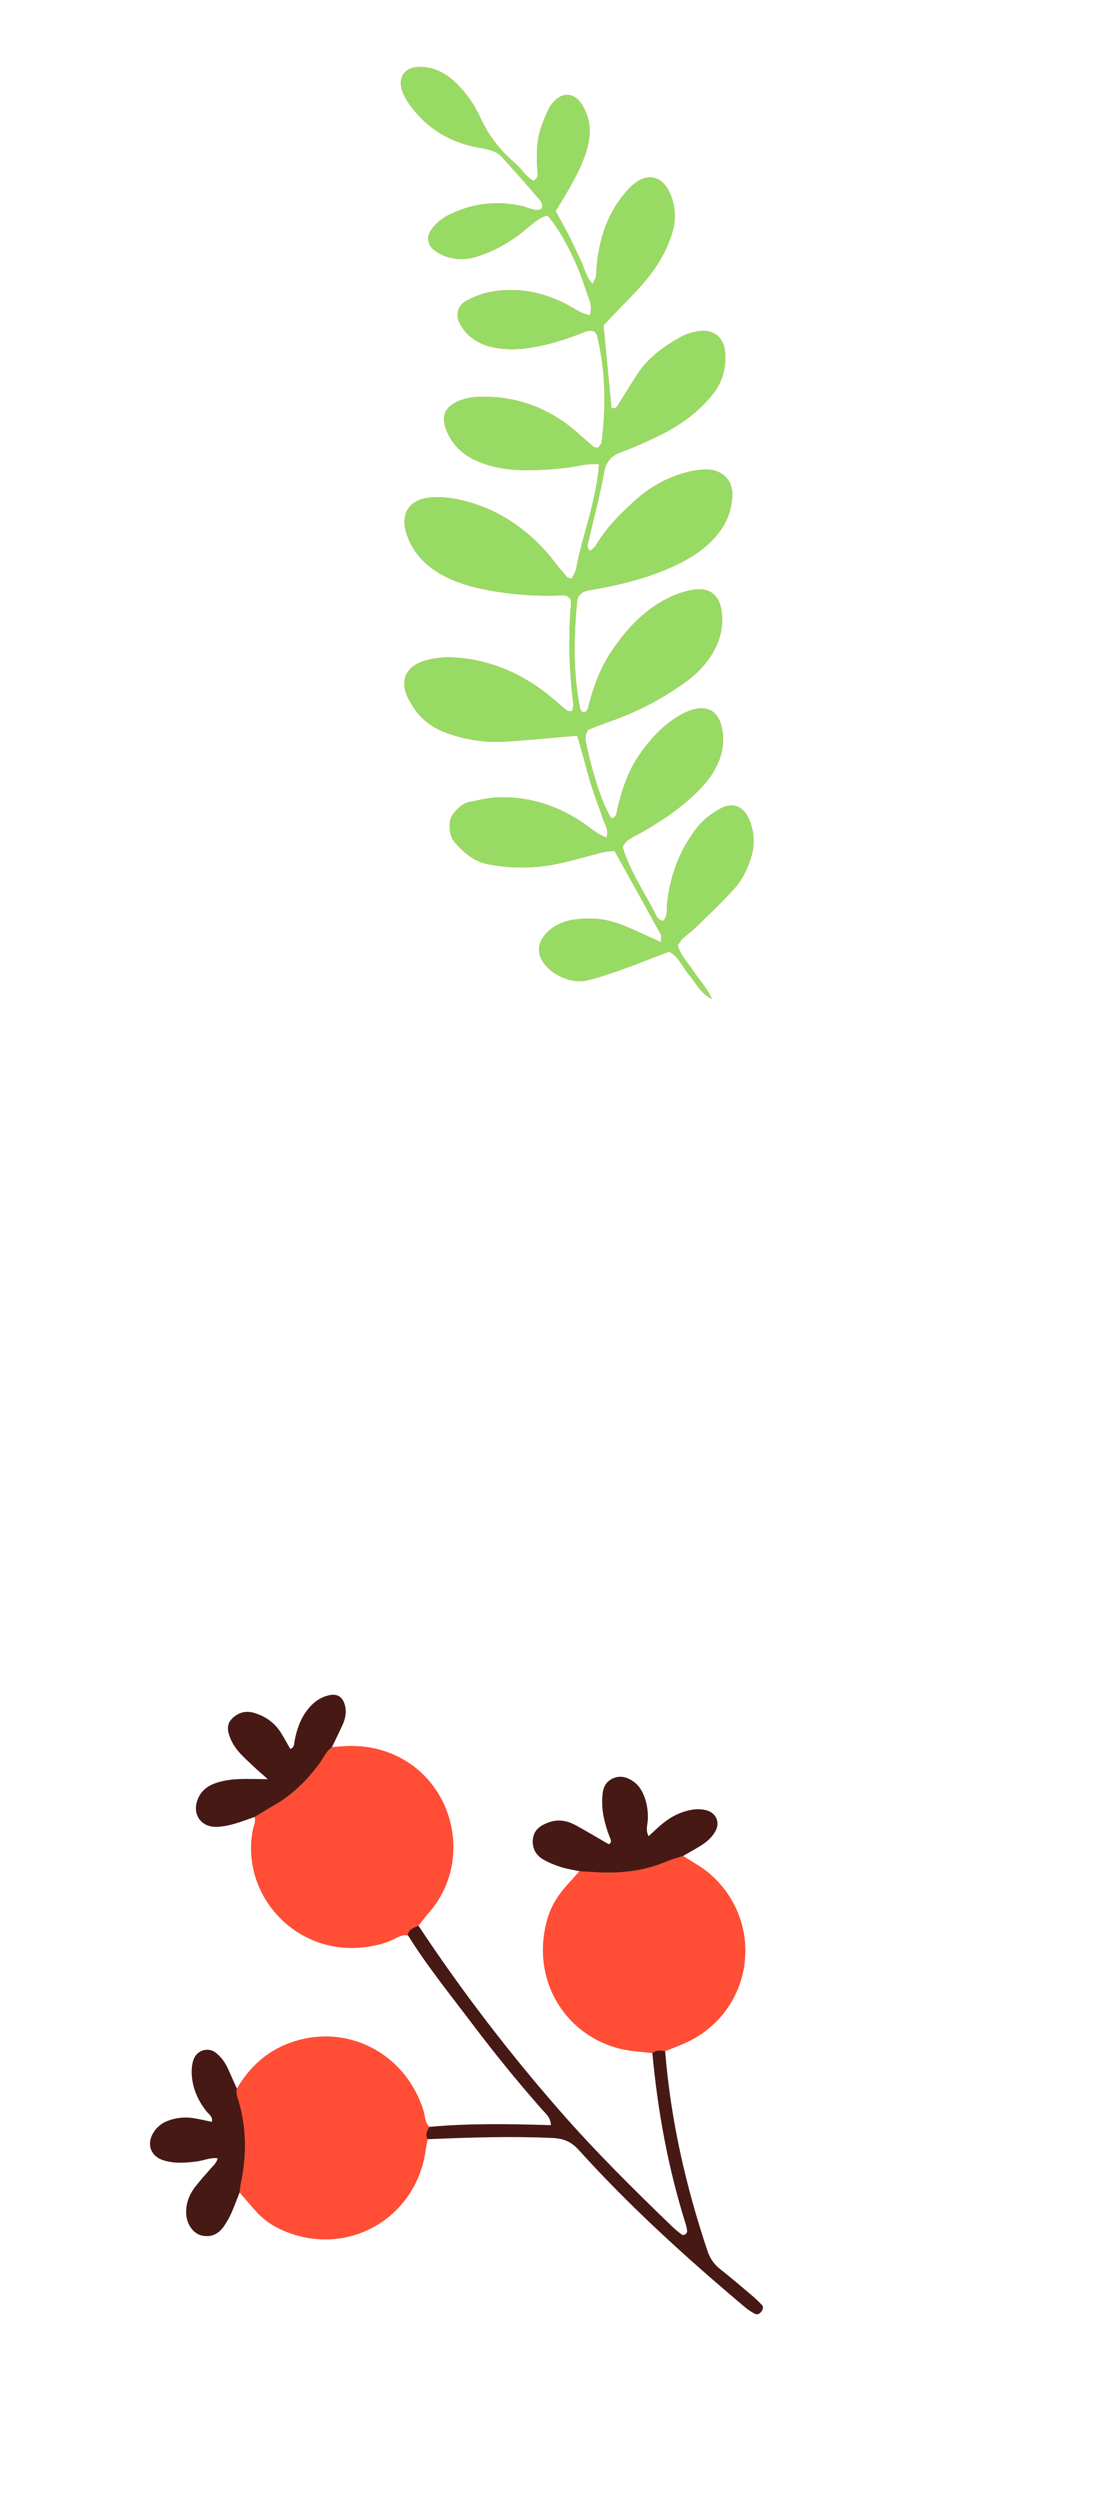
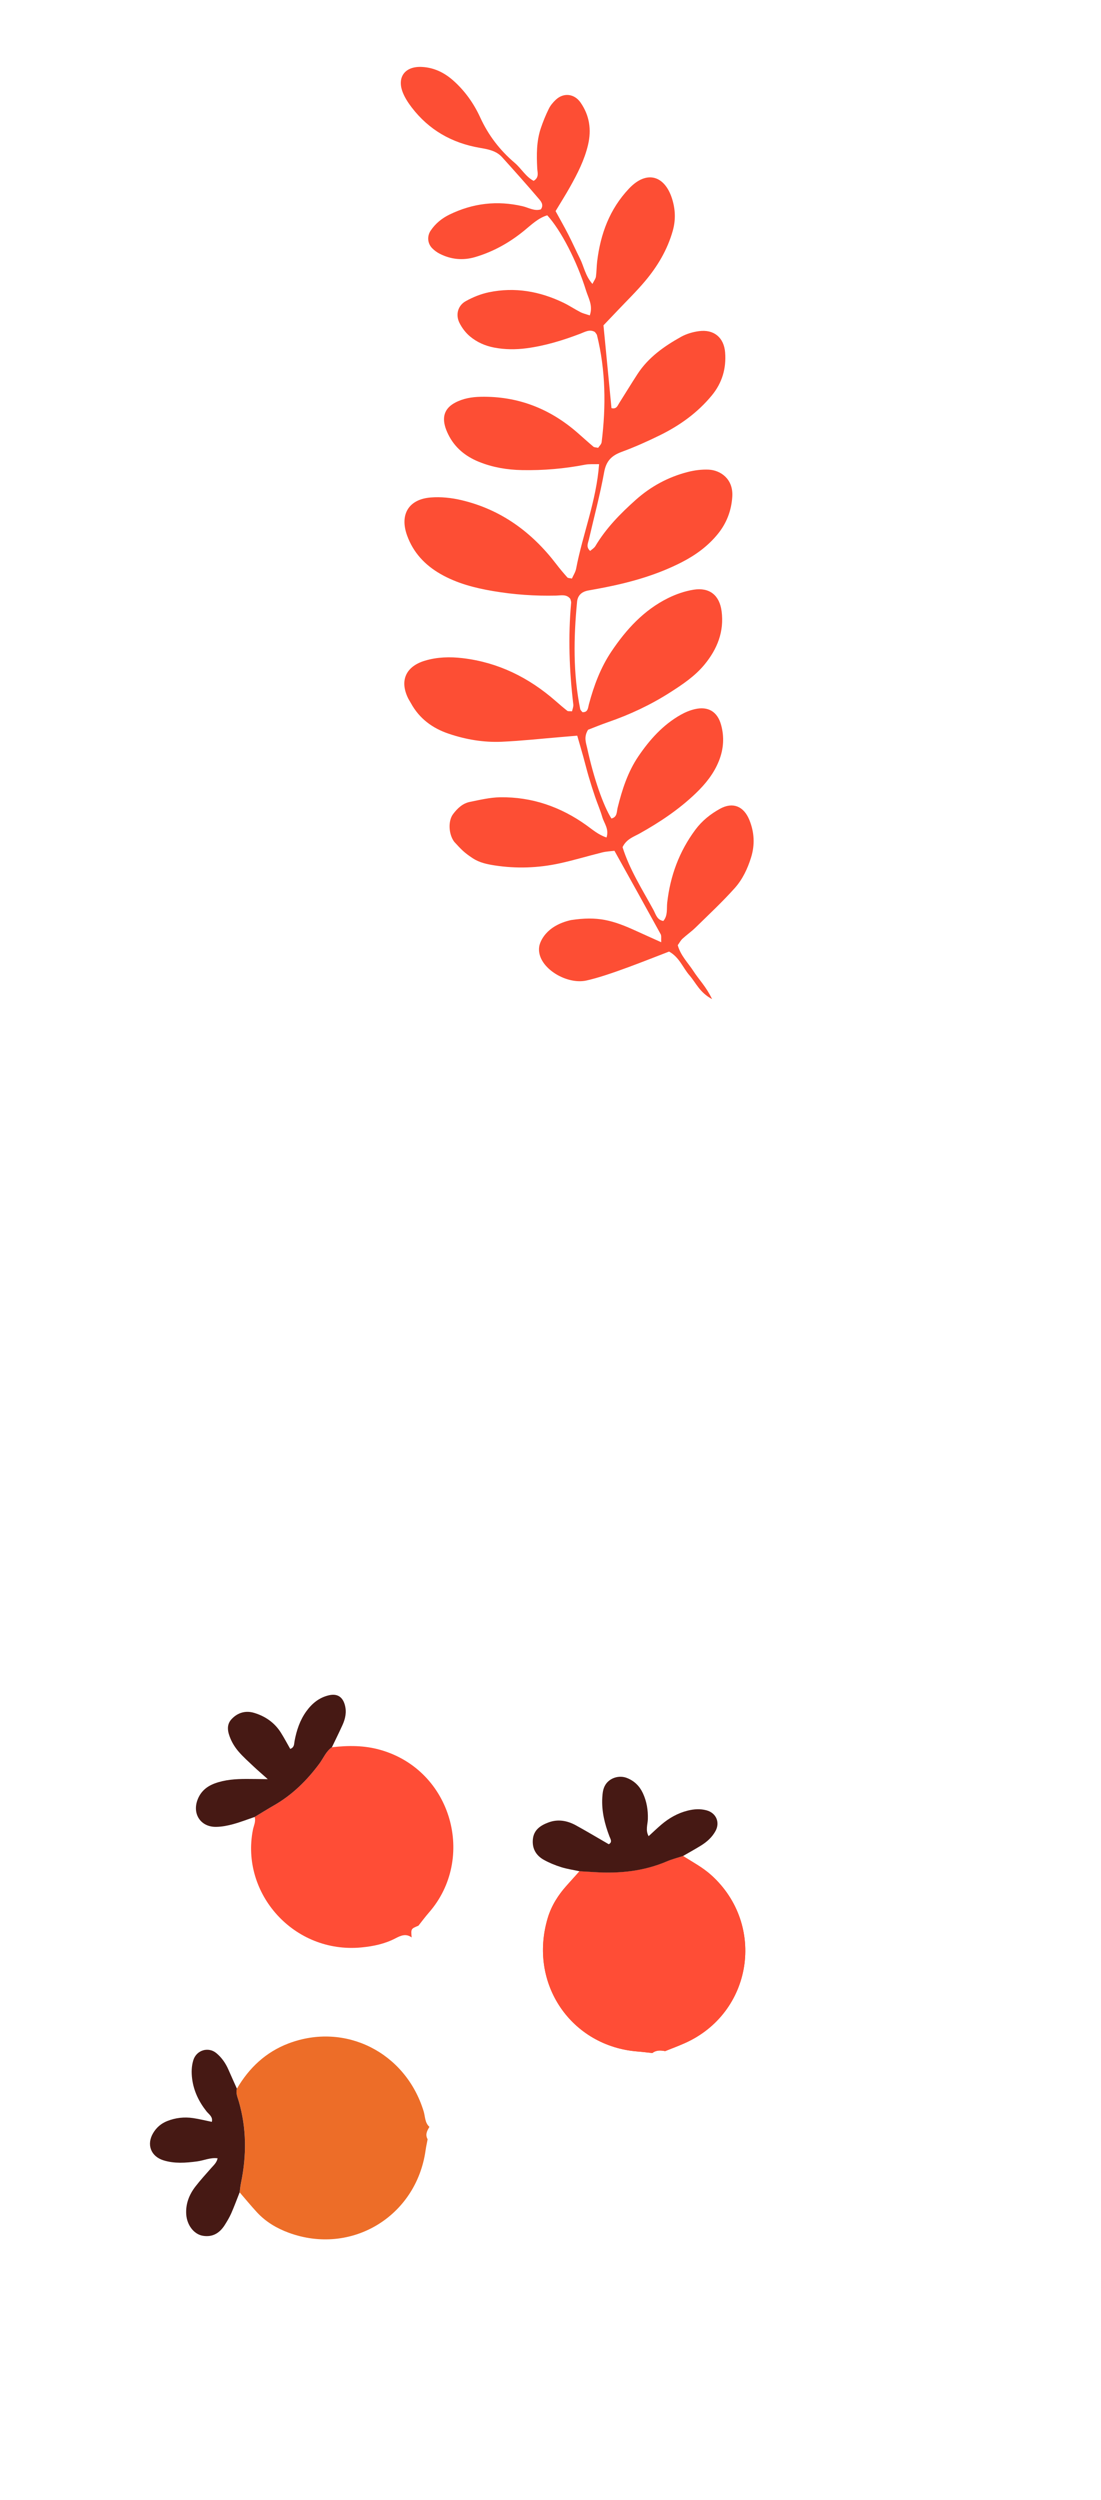
<svg xmlns="http://www.w3.org/2000/svg" width="253" height="574" viewBox="0 0 253 574" fill="none">
  <path d="M138.673 74.7C139.336 81.548 139.929 87.657 140.515 93.713C141.673 93.984 141.89 93.178 142.252 92.606C143.67 90.369 145.045 88.106 146.488 85.887C148.97 82.072 152.582 79.526 156.457 77.359C157.709 76.658 159.197 76.219 160.625 76.031C164.03 75.577 166.358 77.475 166.628 80.926C166.913 84.577 165.955 87.904 163.568 90.795C160.316 94.737 156.271 97.647 151.742 99.884C148.839 101.316 145.869 102.643 142.833 103.76C140.532 104.607 139.296 105.844 138.832 108.4C137.886 113.611 136.506 118.744 135.311 123.909C135.12 124.736 134.612 125.594 135.617 126.496C136.014 126.137 136.539 125.84 136.806 125.391C139.251 121.281 142.556 117.921 146.084 114.775C149.545 111.687 153.556 109.515 158.05 108.367C159.599 107.97 161.256 107.757 162.847 107.829C165.469 107.949 168.556 109.881 168.274 114.073C168.058 117.252 166.977 120.105 164.966 122.583C162.701 125.375 159.869 127.44 156.68 129.079C151.119 131.934 145.195 133.637 139.104 134.848C137.804 135.106 136.498 135.343 135.195 135.576C133.722 135.84 132.755 136.648 132.606 138.173C131.814 146.414 131.672 154.64 133.33 162.804C133.383 163.062 133.655 163.273 133.831 163.514C135.131 163.608 135.116 162.49 135.315 161.741C136.462 157.441 138.01 153.288 140.492 149.593C143.89 144.53 147.961 140.066 153.531 137.318C155.354 136.419 157.363 135.721 159.362 135.4C163.036 134.809 165.339 136.661 165.818 140.333C166.432 145.011 164.826 149.022 161.89 152.587C159.701 155.245 156.876 157.133 154.022 158.959C149.535 161.83 144.741 164.077 139.706 165.813C138.053 166.385 136.434 167.057 135.132 167.557C134.096 169.241 134.663 170.538 134.938 171.798C136.427 178.66 138.604 184.918 140.494 187.927C141.857 187.628 141.696 186.374 141.921 185.466C142.956 181.295 144.264 177.228 146.701 173.642C149.288 169.833 152.33 166.439 156.393 164.133C157.404 163.56 158.522 163.089 159.65 162.826C162.731 162.106 164.856 163.395 165.695 166.412C166.471 169.199 166.284 171.963 165.225 174.649C164.067 177.587 162.135 179.985 159.876 182.15C156.019 185.849 151.623 188.781 146.974 191.375C145.595 192.144 143.958 192.637 143.058 194.506C144.639 199.599 147.573 204.192 150.166 208.936C150.681 209.88 150.955 211.224 152.425 211.456C153.498 210.202 153.158 208.645 153.32 207.231C154.019 201.096 156.065 195.526 159.771 190.53C161.317 188.446 163.256 186.908 165.444 185.7C168.381 184.078 170.897 185.085 172.193 188.254C173.344 191.072 173.5 193.958 172.584 196.897C171.785 199.465 170.622 201.912 168.868 203.877C166.03 207.052 162.897 209.967 159.848 212.954C158.904 213.878 157.803 214.641 156.829 215.537C156.414 215.921 156.142 216.456 155.741 217.013C156.381 219.391 158.105 221.052 159.366 223.001C160.613 224.929 162.304 226.592 163.632 229.404C160.762 227.882 159.908 225.629 158.433 223.94C156.905 222.194 156.131 219.797 153.747 218.482C148.899 220.33 139.849 224.032 134.698 225.141C129.993 226.154 123.155 221.922 123.911 217.292C124.074 216.294 125.369 212.566 131.202 211.253C137.341 210.323 140.715 211.234 146.35 213.817C148.072 214.607 149.804 215.377 151.943 216.341C151.892 215.458 152.026 214.879 151.812 214.489C148.348 208.182 144.842 201.9 141.194 195.342C140.359 195.449 139.36 195.481 138.407 195.715C135.119 196.528 131.872 197.521 128.562 198.237C123.626 199.305 118.639 199.475 113.626 198.697C111.96 198.437 110.201 198.076 108.693 197.096C106.621 195.749 105.98 195.019 104.387 193.291C103.098 191.602 102.91 188.517 104.112 186.919C105.106 185.599 106.313 184.453 107.972 184.119C110.269 183.654 112.598 183.091 114.919 183.056C122.221 182.945 128.817 185.238 134.741 189.47C136.158 190.483 137.475 191.66 139.371 192.29C140.013 190.351 138.814 189.036 138.395 187.59C137.946 186.039 137.29 184.547 136.768 183.015C136.245 181.483 135.753 179.939 135.296 178.387C134.839 176.834 134.454 175.26 134.019 173.701C133.591 172.166 133.14 170.635 132.645 168.912C131.219 169.034 130.072 169.135 128.927 169.228C124.381 169.602 119.839 170.109 115.285 170.309C111.138 170.492 107.062 169.801 103.116 168.468C99.346 167.197 96.343 164.973 94.41 161.425C94.2 161.038 93.946 160.673 93.756 160.278C91.77 156.171 93.35 153 97.592 151.709C100.452 150.84 103.396 150.766 106.351 151.118C114.517 152.092 121.525 155.576 127.663 160.939C128.547 161.712 129.438 162.483 130.362 163.207C130.546 163.351 130.903 163.27 131.448 163.317C131.55 162.817 131.803 162.27 131.742 161.759C130.815 153.984 130.527 146.198 131.246 138.385C131.271 138.109 131.125 137.817 131.053 137.507C130.199 136.376 128.935 136.721 127.812 136.75C122.935 136.866 118.092 136.528 113.289 135.711C109.061 134.994 104.93 133.923 101.177 131.76C97.621 129.712 94.957 126.86 93.543 122.945C91.811 118.147 93.886 114.629 98.974 114.222C101.279 114.037 103.705 114.288 105.965 114.818C115.089 116.954 122.212 122.166 127.847 129.544C128.644 130.59 129.499 131.595 130.373 132.579C130.527 132.754 130.911 132.723 131.423 132.838C131.743 132.104 132.239 131.36 132.393 130.553C133.894 122.639 137.037 115.067 137.665 106.568C136.377 106.608 135.395 106.512 134.466 106.692C129.67 107.622 124.835 108.033 119.958 107.938C116.544 107.871 113.215 107.322 110.036 106.03C106.926 104.765 104.468 102.759 102.977 99.696C102.657 99.039 102.374 98.344 102.204 97.637C101.643 95.316 102.424 93.618 104.539 92.477C106.4 91.474 108.427 91.139 110.512 91.101C119.004 90.943 126.364 93.821 132.719 99.373C133.936 100.437 135.133 101.524 136.369 102.567C136.562 102.73 136.91 102.704 137.446 102.824C137.689 102.444 138.186 102.013 138.249 101.529C139.275 93.281 139.184 85.079 137.184 76.967C137.118 76.703 136.873 76.483 136.703 76.229C135.5 75.516 134.417 76.216 133.355 76.618C129.349 78.144 125.276 79.397 121.012 79.96C118.507 80.291 116.027 80.282 113.538 79.802C111.46 79.404 109.572 78.558 107.986 77.231C107.005 76.411 106.162 75.297 105.586 74.151C104.64 72.273 105.196 70.164 107.023 69.146C108.67 68.229 110.502 67.488 112.341 67.106C118.326 65.864 124.06 66.884 129.517 69.526C130.838 70.167 132.067 70.994 133.373 71.666C133.992 71.984 134.697 72.138 135.526 72.421C136.312 70.165 135.205 68.454 134.669 66.725C132.559 59.916 128.881 52.848 125.757 49.438C123.665 50.056 122.091 51.622 120.421 52.982C117.063 55.716 113.371 57.786 109.217 59.017C106.398 59.852 103.672 59.59 101.065 58.276C100.422 57.953 99.803 57.503 99.303 56.988C98.227 55.882 98.098 54.224 98.974 52.931C100.071 51.318 101.531 50.121 103.303 49.259C108.682 46.646 114.255 45.996 120.08 47.347C121.467 47.669 122.789 48.539 124.28 48.075C125.017 47.053 124.325 46.243 123.835 45.668C121.073 42.426 118.233 39.251 115.374 36.091C114.006 34.578 112.111 34.267 110.191 33.933C103.844 32.832 98.573 29.839 94.627 24.696C93.828 23.655 93.081 22.519 92.589 21.313C91.13 17.73 93.054 15.157 96.974 15.369C99.727 15.517 102.076 16.658 104.126 18.465C106.821 20.842 108.884 23.764 110.347 26.959C112.234 31.079 114.867 34.491 118.271 37.388C119.804 38.692 120.811 40.586 122.627 41.528C123.943 40.737 123.5 39.624 123.451 38.659C123.289 35.553 123.266 32.458 124.263 29.468C124.775 27.937 125.394 26.431 126.106 24.982C126.484 24.208 127.081 23.496 127.715 22.902C129.528 21.204 131.989 21.502 133.416 23.558C135.468 26.516 135.943 29.774 135.127 33.255C134.311 36.74 132.693 39.884 130.96 42.973C129.957 44.759 128.856 46.492 127.666 48.472C128.644 50.262 129.656 52.029 130.587 53.841C131.527 55.671 132.36 57.558 133.285 59.398C134.187 61.191 134.472 63.301 136.139 65.192C136.508 64.447 136.869 64.005 136.938 63.523C137.102 62.359 137.08 61.17 137.223 60.003C137.988 53.715 140.076 48.025 144.529 43.309C148.637 38.957 152.775 40.338 154.442 45.648C155.215 48.114 155.29 50.546 154.583 53.037C153.35 57.371 151.092 61.154 148.227 64.558C146.237 66.925 144.008 69.088 141.879 71.338C140.772 72.507 139.655 73.671 138.673 74.7Z" fill="#FD4E34" />
-   <path d="M138.673 74.7C139.336 81.548 139.929 87.657 140.515 93.713C141.673 93.984 141.89 93.178 142.252 92.606C143.67 90.369 145.045 88.106 146.488 85.887C148.97 82.072 152.582 79.526 156.457 77.359C157.709 76.658 159.197 76.219 160.625 76.031C164.03 75.577 166.358 77.475 166.628 80.926C166.913 84.577 165.955 87.904 163.568 90.795C160.316 94.737 156.271 97.647 151.742 99.884C148.839 101.316 145.869 102.643 142.833 103.76C140.532 104.607 139.296 105.844 138.832 108.4C137.886 113.611 136.506 118.744 135.311 123.909C135.12 124.736 134.612 125.594 135.617 126.496C136.014 126.137 136.539 125.84 136.806 125.391C139.251 121.281 142.556 117.921 146.084 114.775C149.545 111.687 153.556 109.515 158.05 108.367C159.599 107.97 161.256 107.757 162.847 107.829C165.469 107.949 168.556 109.881 168.274 114.073C168.058 117.252 166.977 120.105 164.966 122.583C162.701 125.375 159.869 127.44 156.68 129.079C151.119 131.934 145.195 133.637 139.104 134.848C137.804 135.106 136.498 135.343 135.195 135.576C133.722 135.84 132.755 136.648 132.606 138.173C131.814 146.414 131.672 154.64 133.33 162.804C133.383 163.062 133.655 163.273 133.831 163.514C135.131 163.608 135.116 162.49 135.315 161.741C136.462 157.441 138.01 153.288 140.492 149.593C143.89 144.53 147.961 140.066 153.531 137.318C155.354 136.419 157.363 135.721 159.362 135.4C163.036 134.809 165.339 136.661 165.818 140.333C166.432 145.011 164.826 149.022 161.89 152.587C159.701 155.245 156.876 157.133 154.022 158.959C149.535 161.83 144.741 164.077 139.706 165.813C138.053 166.385 136.434 167.057 135.132 167.557C134.096 169.241 134.663 170.538 134.938 171.798C136.427 178.66 138.604 184.918 140.494 187.927C141.857 187.628 141.696 186.374 141.921 185.466C142.956 181.295 144.264 177.228 146.701 173.642C149.288 169.833 152.33 166.439 156.393 164.133C157.404 163.56 158.522 163.089 159.65 162.826C162.731 162.106 164.856 163.395 165.695 166.412C166.471 169.199 166.284 171.963 165.225 174.649C164.067 177.587 162.135 179.985 159.876 182.15C156.019 185.849 151.623 188.781 146.974 191.375C145.595 192.144 143.958 192.637 143.058 194.506C144.639 199.599 147.573 204.192 150.166 208.936C150.681 209.88 150.955 211.224 152.425 211.456C153.498 210.202 153.158 208.645 153.32 207.231C154.019 201.096 156.065 195.526 159.771 190.53C161.317 188.446 163.256 186.908 165.444 185.7C168.381 184.078 170.897 185.085 172.193 188.254C173.344 191.072 173.5 193.958 172.584 196.897C171.785 199.465 170.622 201.912 168.868 203.877C166.03 207.052 162.897 209.967 159.848 212.954C158.904 213.878 157.803 214.641 156.829 215.537C156.414 215.921 156.142 216.456 155.741 217.013C156.381 219.391 158.105 221.052 159.366 223.001C160.613 224.929 162.304 226.592 163.632 229.404C160.762 227.882 159.908 225.629 158.433 223.94C156.905 222.194 156.131 219.797 153.747 218.482C148.899 220.33 139.849 224.032 134.698 225.141C129.993 226.154 123.155 221.922 123.911 217.292C124.074 216.294 125.369 212.566 131.202 211.253C137.341 210.323 140.715 211.234 146.35 213.817C148.072 214.607 149.804 215.377 151.943 216.341C151.892 215.458 152.026 214.879 151.812 214.489C148.348 208.182 144.842 201.9 141.194 195.342C140.359 195.449 139.36 195.481 138.407 195.715C135.119 196.528 131.872 197.521 128.562 198.237C123.626 199.305 118.639 199.475 113.626 198.697C111.96 198.437 110.201 198.076 108.693 197.096C106.621 195.749 105.98 195.019 104.387 193.291C103.098 191.602 102.91 188.517 104.112 186.919C105.106 185.599 106.313 184.453 107.972 184.119C110.269 183.654 112.598 183.091 114.919 183.056C122.221 182.945 128.817 185.238 134.741 189.47C136.158 190.483 137.475 191.66 139.371 192.29C140.013 190.351 138.814 189.036 138.395 187.59C137.946 186.039 137.29 184.547 136.768 183.015C136.245 181.483 135.753 179.939 135.296 178.387C134.839 176.834 134.454 175.26 134.019 173.701C133.591 172.166 133.14 170.635 132.645 168.912C131.219 169.034 130.072 169.135 128.927 169.228C124.381 169.602 119.839 170.109 115.285 170.309C111.138 170.492 107.062 169.801 103.116 168.468C99.346 167.197 96.343 164.973 94.41 161.425C94.2 161.038 93.946 160.673 93.756 160.278C91.77 156.171 93.35 153 97.592 151.709C100.452 150.84 103.396 150.766 106.351 151.118C114.517 152.092 121.525 155.576 127.663 160.939C128.547 161.712 129.438 162.483 130.362 163.207C130.546 163.351 130.903 163.27 131.448 163.317C131.55 162.817 131.803 162.27 131.742 161.759C130.815 153.984 130.527 146.198 131.246 138.385C131.271 138.109 131.125 137.817 131.053 137.507C130.199 136.376 128.935 136.721 127.812 136.75C122.935 136.866 118.092 136.528 113.289 135.711C109.061 134.994 104.93 133.923 101.177 131.76C97.621 129.712 94.957 126.86 93.543 122.945C91.811 118.147 93.886 114.629 98.974 114.222C101.279 114.037 103.705 114.288 105.965 114.818C115.089 116.954 122.212 122.166 127.847 129.544C128.644 130.59 129.499 131.595 130.373 132.579C130.527 132.754 130.911 132.723 131.423 132.838C131.743 132.104 132.239 131.36 132.393 130.553C133.894 122.639 137.037 115.067 137.665 106.568C136.377 106.608 135.395 106.512 134.466 106.692C129.67 107.622 124.835 108.033 119.958 107.938C116.544 107.871 113.215 107.322 110.036 106.03C106.926 104.765 104.468 102.759 102.977 99.696C102.657 99.039 102.374 98.344 102.204 97.637C101.643 95.316 102.424 93.618 104.539 92.477C106.4 91.474 108.427 91.139 110.512 91.101C119.004 90.943 126.364 93.821 132.719 99.373C133.936 100.437 135.133 101.524 136.369 102.567C136.562 102.73 136.91 102.704 137.446 102.824C137.689 102.444 138.186 102.013 138.249 101.529C139.275 93.281 139.184 85.079 137.184 76.967C137.118 76.703 136.873 76.483 136.703 76.229C135.5 75.516 134.417 76.216 133.355 76.618C129.349 78.144 125.276 79.397 121.012 79.96C118.507 80.291 116.027 80.282 113.538 79.802C111.46 79.404 109.572 78.558 107.986 77.231C107.005 76.411 106.162 75.297 105.586 74.151C104.64 72.273 105.196 70.164 107.023 69.146C108.67 68.229 110.502 67.488 112.341 67.106C118.326 65.864 124.06 66.884 129.517 69.526C130.838 70.167 132.067 70.994 133.373 71.666C133.992 71.984 134.697 72.138 135.526 72.421C136.312 70.165 135.205 68.454 134.669 66.725C132.559 59.916 128.881 52.848 125.757 49.438C123.665 50.056 122.091 51.622 120.421 52.982C117.063 55.716 113.371 57.786 109.217 59.017C106.398 59.852 103.672 59.59 101.065 58.276C100.422 57.953 99.803 57.503 99.303 56.988C98.227 55.882 98.098 54.224 98.974 52.931C100.071 51.318 101.531 50.121 103.303 49.259C108.682 46.646 114.255 45.996 120.08 47.347C121.467 47.669 122.789 48.539 124.28 48.075C125.017 47.053 124.325 46.243 123.835 45.668C121.073 42.426 118.233 39.251 115.374 36.091C114.006 34.578 112.111 34.267 110.191 33.933C103.844 32.832 98.573 29.839 94.627 24.696C93.828 23.655 93.081 22.519 92.589 21.313C91.13 17.73 93.054 15.157 96.974 15.369C99.727 15.517 102.076 16.658 104.126 18.465C106.821 20.842 108.884 23.764 110.347 26.959C112.234 31.079 114.867 34.491 118.271 37.388C119.804 38.692 120.811 40.586 122.627 41.528C123.943 40.737 123.5 39.624 123.451 38.659C123.289 35.553 123.266 32.458 124.263 29.468C124.775 27.937 125.394 26.431 126.106 24.982C126.484 24.208 127.081 23.496 127.715 22.902C129.528 21.204 131.989 21.502 133.416 23.558C135.468 26.516 135.943 29.774 135.127 33.255C134.311 36.74 132.693 39.884 130.96 42.973C129.957 44.759 128.856 46.492 127.666 48.472C128.644 50.262 129.656 52.029 130.587 53.841C131.527 55.671 132.36 57.558 133.285 59.398C134.187 61.191 134.472 63.301 136.139 65.192C136.508 64.447 136.869 64.005 136.938 63.523C137.102 62.359 137.08 61.17 137.223 60.003C137.988 53.715 140.076 48.025 144.529 43.309C148.637 38.957 152.775 40.338 154.442 45.648C155.215 48.114 155.29 50.546 154.583 53.037C153.35 57.371 151.092 61.154 148.227 64.558C146.237 66.925 144.008 69.088 141.879 71.338C140.772 72.507 139.655 73.671 138.673 74.7Z" fill="#98DB64" />
-   <path d="M94.595 444.846C93.331 443.898 92.122 444.391 90.939 445.013C88.459 446.32 85.789 446.877 83.023 447.139C67.488 448.607 55.258 434.712 58.112 420.148C58.303 419.175 58.839 418.225 58.511 417.179C59.985 416.292 61.449 415.376 62.945 414.521C67.159 412.114 70.52 408.797 73.39 404.925C74.327 403.66 74.905 402.114 76.266 401.174C80.017 400.742 83.698 400.721 87.415 401.779C103.938 406.484 109.383 426.746 98.581 439.111C97.729 440.086 96.958 441.132 96.151 442.147C94.424 442.851 94.424 442.851 94.595 444.846Z" fill="#ED6D28" />
  <path d="M94.595 444.846C93.331 443.898 92.122 444.391 90.939 445.013C88.459 446.32 85.789 446.877 83.023 447.139C67.488 448.607 55.258 434.712 58.112 420.148C58.303 419.175 58.839 418.225 58.511 417.179C59.985 416.292 61.449 415.376 62.945 414.521C67.159 412.114 70.52 408.797 73.39 404.925C74.327 403.66 74.905 402.114 76.266 401.174C80.017 400.742 83.698 400.721 87.415 401.779C103.938 406.484 109.383 426.746 98.581 439.111C97.729 440.086 96.958 441.132 96.151 442.147C94.424 442.851 94.424 442.851 94.595 444.846Z" fill="#FF4D36" />
  <path d="M54.44 479.563C57.232 474.781 61.087 471.157 66.287 469.181C79.322 464.226 93.208 471.231 97.347 484.75C97.72 485.971 97.606 487.381 98.685 488.339C98.135 489.223 97.661 490.119 98.265 491.175C98.107 492.029 97.914 492.877 97.793 493.737C95.65 508.93 80.717 517.934 66.34 512.641C63.599 511.633 61.083 510.148 59.068 507.974C57.688 506.485 56.4 504.912 55.072 503.377C55.169 502.667 55.225 501.946 55.373 501.245C56.684 494.954 56.681 488.707 54.879 482.494C54.603 481.551 54.139 480.603 54.44 479.563Z" fill="#ED6D28" />
-   <path d="M54.44 479.563C57.232 474.781 61.087 471.157 66.287 469.181C79.322 464.226 93.208 471.231 97.347 484.75C97.72 485.971 97.606 487.381 98.685 488.339C98.135 489.223 97.661 490.119 98.265 491.175C98.107 492.029 97.914 492.877 97.793 493.737C95.65 508.93 80.717 517.934 66.34 512.641C63.599 511.633 61.083 510.148 59.068 507.974C57.688 506.485 56.4 504.912 55.072 503.377C55.169 502.667 55.225 501.946 55.373 501.245C56.684 494.954 56.681 488.707 54.879 482.494C54.603 481.551 54.139 480.603 54.44 479.563Z" fill="#FF4D36" />
  <path d="M156.956 426.144C159.154 427.542 161.456 428.748 163.43 430.525C176.12 441.953 172.92 462.244 157.285 469.147C155.824 469.792 154.325 470.348 152.843 470.946C151.815 470.75 150.805 470.681 149.907 471.384C148.763 471.263 147.618 471.116 146.471 471.026C131.291 469.816 121.318 455.455 125.882 440.315C126.723 437.527 128.295 435.057 130.263 432.875C131.233 431.801 132.201 430.722 133.166 429.644C134.319 429.712 135.474 429.775 136.628 429.849C142.349 430.212 147.924 429.649 153.258 427.37C154.45 426.862 155.72 426.547 156.956 426.144Z" fill="#ED6D28" />
  <path d="M156.956 426.144C159.154 427.542 161.456 428.748 163.43 430.525C176.12 441.953 172.92 462.244 157.285 469.147C155.824 469.792 154.325 470.348 152.843 470.946C151.815 470.75 150.805 470.681 149.907 471.384C148.763 471.263 147.618 471.116 146.471 471.026C131.291 469.816 121.318 455.455 125.882 440.315C126.723 437.527 128.295 435.057 130.263 432.875C131.233 431.801 132.201 430.722 133.166 429.644C134.319 429.712 135.474 429.775 136.628 429.849C142.349 430.212 147.924 429.649 153.258 427.37C154.45 426.862 155.72 426.547 156.956 426.144Z" fill="#FF4D36" />
-   <path d="M149.908 471.381C150.802 470.678 151.813 470.748 152.844 470.943C154.105 486.663 157.57 501.915 162.581 516.842C163.161 518.573 164.095 519.901 165.516 521.018C167.908 522.901 170.226 524.881 172.551 526.849C173.433 527.595 174.287 528.385 175.079 529.225C175.551 529.727 175.255 530.326 174.916 530.796C174.545 531.307 173.964 531.524 173.4 531.218C172.641 530.808 171.899 530.334 171.242 529.781C157.792 518.469 144.781 506.686 132.983 493.632C131.276 491.745 129.501 491.005 126.976 490.889C117.393 490.451 107.829 490.771 98.26 491.169C97.655 490.115 98.13 489.217 98.681 488.334C107.901 487.487 117.145 487.657 126.592 487.94C126.535 486.115 125.333 485.235 124.461 484.245C118.91 477.944 113.616 471.432 108.561 464.732C103.682 458.264 97.918 451.142 93.672 444.224C94.083 443.076 94.426 442.848 96.156 442.144C106.019 457.039 116.866 471.184 128.627 484.63C136.75 493.918 145.505 502.592 154.385 511.145C155.112 511.845 155.901 512.489 156.706 513.098C156.864 513.217 157.288 513.142 157.489 513.008C157.697 512.869 157.914 512.538 157.898 512.307C157.855 511.736 157.727 511.16 157.554 510.612C153.533 497.823 151.13 484.719 149.908 471.381Z" fill="#461914" />
  <path d="M76.271 401.173C74.91 402.113 74.332 403.659 73.395 404.924C70.525 408.796 67.163 412.113 62.95 414.52C61.454 415.375 59.99 416.291 58.516 417.178C56.869 417.739 55.241 418.378 53.561 418.834C52.311 419.175 50.998 419.43 49.708 419.456C46.176 419.531 44.151 416.563 45.385 413.252C46.093 411.353 47.483 410.163 49.348 409.476C51.706 408.608 54.165 408.451 56.645 408.449C58.056 408.448 59.467 408.479 61.535 408.501C60.089 407.213 59.137 406.401 58.229 405.544C57.07 404.449 55.869 403.383 54.831 402.179C54.082 401.311 53.431 400.3 52.984 399.246C52.352 397.758 51.929 396.1 53.198 394.732C54.58 393.24 56.413 392.688 58.369 393.271C60.942 394.038 63.087 395.511 64.547 397.825C65.316 399.042 65.987 400.322 66.692 401.555C67.679 401.198 67.561 400.416 67.687 399.744C68.146 397.29 68.918 394.958 70.397 392.912C71.714 391.093 73.377 389.74 75.618 389.232C77.481 388.809 78.717 389.583 79.234 391.429C79.692 393.061 79.375 394.601 78.697 396.086C77.92 397.794 77.084 399.478 76.271 401.173Z" fill="#461914" />
  <path d="M156.956 426.142C155.723 426.546 154.451 426.86 153.26 427.369C147.926 429.648 142.351 430.211 136.631 429.848C135.477 429.774 134.321 429.711 133.169 429.643C131.757 429.339 130.309 429.133 128.935 428.7C127.565 428.266 126.204 427.718 124.952 427.015C123.174 426.019 122.248 424.433 122.445 422.325C122.649 420.108 124.243 419.101 126.064 418.426C128.236 417.622 130.373 418.022 132.351 419.108C134.885 420.501 137.365 421.986 139.888 423.442C140.805 422.949 140.254 422.205 140.037 421.631C138.942 418.757 138.215 415.823 138.4 412.723C138.462 411.713 138.556 410.704 139.113 409.799C140.083 408.225 142.245 407.504 144.079 408.233C145.766 408.902 146.979 410.091 147.743 411.748C148.611 413.63 148.932 415.589 148.872 417.663C148.837 418.912 148.283 420.225 149.049 421.59C150.082 420.647 150.995 419.768 151.957 418.948C153.746 417.426 155.748 416.287 158.045 415.717C159.472 415.361 160.91 415.267 162.345 415.652C164.574 416.251 165.502 418.419 164.418 420.406C163.627 421.854 162.441 422.9 161.074 423.748C159.725 424.584 158.331 425.346 156.956 426.142Z" fill="#461914" />
  <path d="M54.438 479.561C54.136 480.603 54.599 481.551 54.873 482.493C56.675 488.706 56.679 494.953 55.367 501.244C55.221 501.946 55.164 502.664 55.066 503.375C54.428 504.982 53.833 506.611 53.135 508.194C52.728 509.117 52.197 509.993 51.659 510.851C50.478 512.731 48.811 513.746 46.543 513.329C44.557 512.963 42.989 510.914 42.801 508.518C42.612 506.091 43.44 503.937 44.893 502.049C46.04 500.56 47.319 499.173 48.56 497.757C49.125 497.114 49.795 496.551 50.004 495.548C48.329 495.334 46.842 496.06 45.284 496.267C42.68 496.61 40.076 496.812 37.537 496.009C34.64 495.092 33.65 492.379 35.175 489.785C35.935 488.496 37.003 487.566 38.404 487.007C40.338 486.236 42.339 486.016 44.377 486.318C45.804 486.53 47.21 486.883 48.672 487.183C48.97 486.003 48.002 485.471 47.433 484.75C45.696 482.545 44.51 480.105 44.15 477.294C43.964 475.842 43.994 474.388 44.434 472.994C45.157 470.706 47.861 469.881 49.701 471.392C50.947 472.416 51.852 473.728 52.498 475.214C53.133 476.667 53.791 478.112 54.438 479.561Z" fill="#461914" />
</svg>